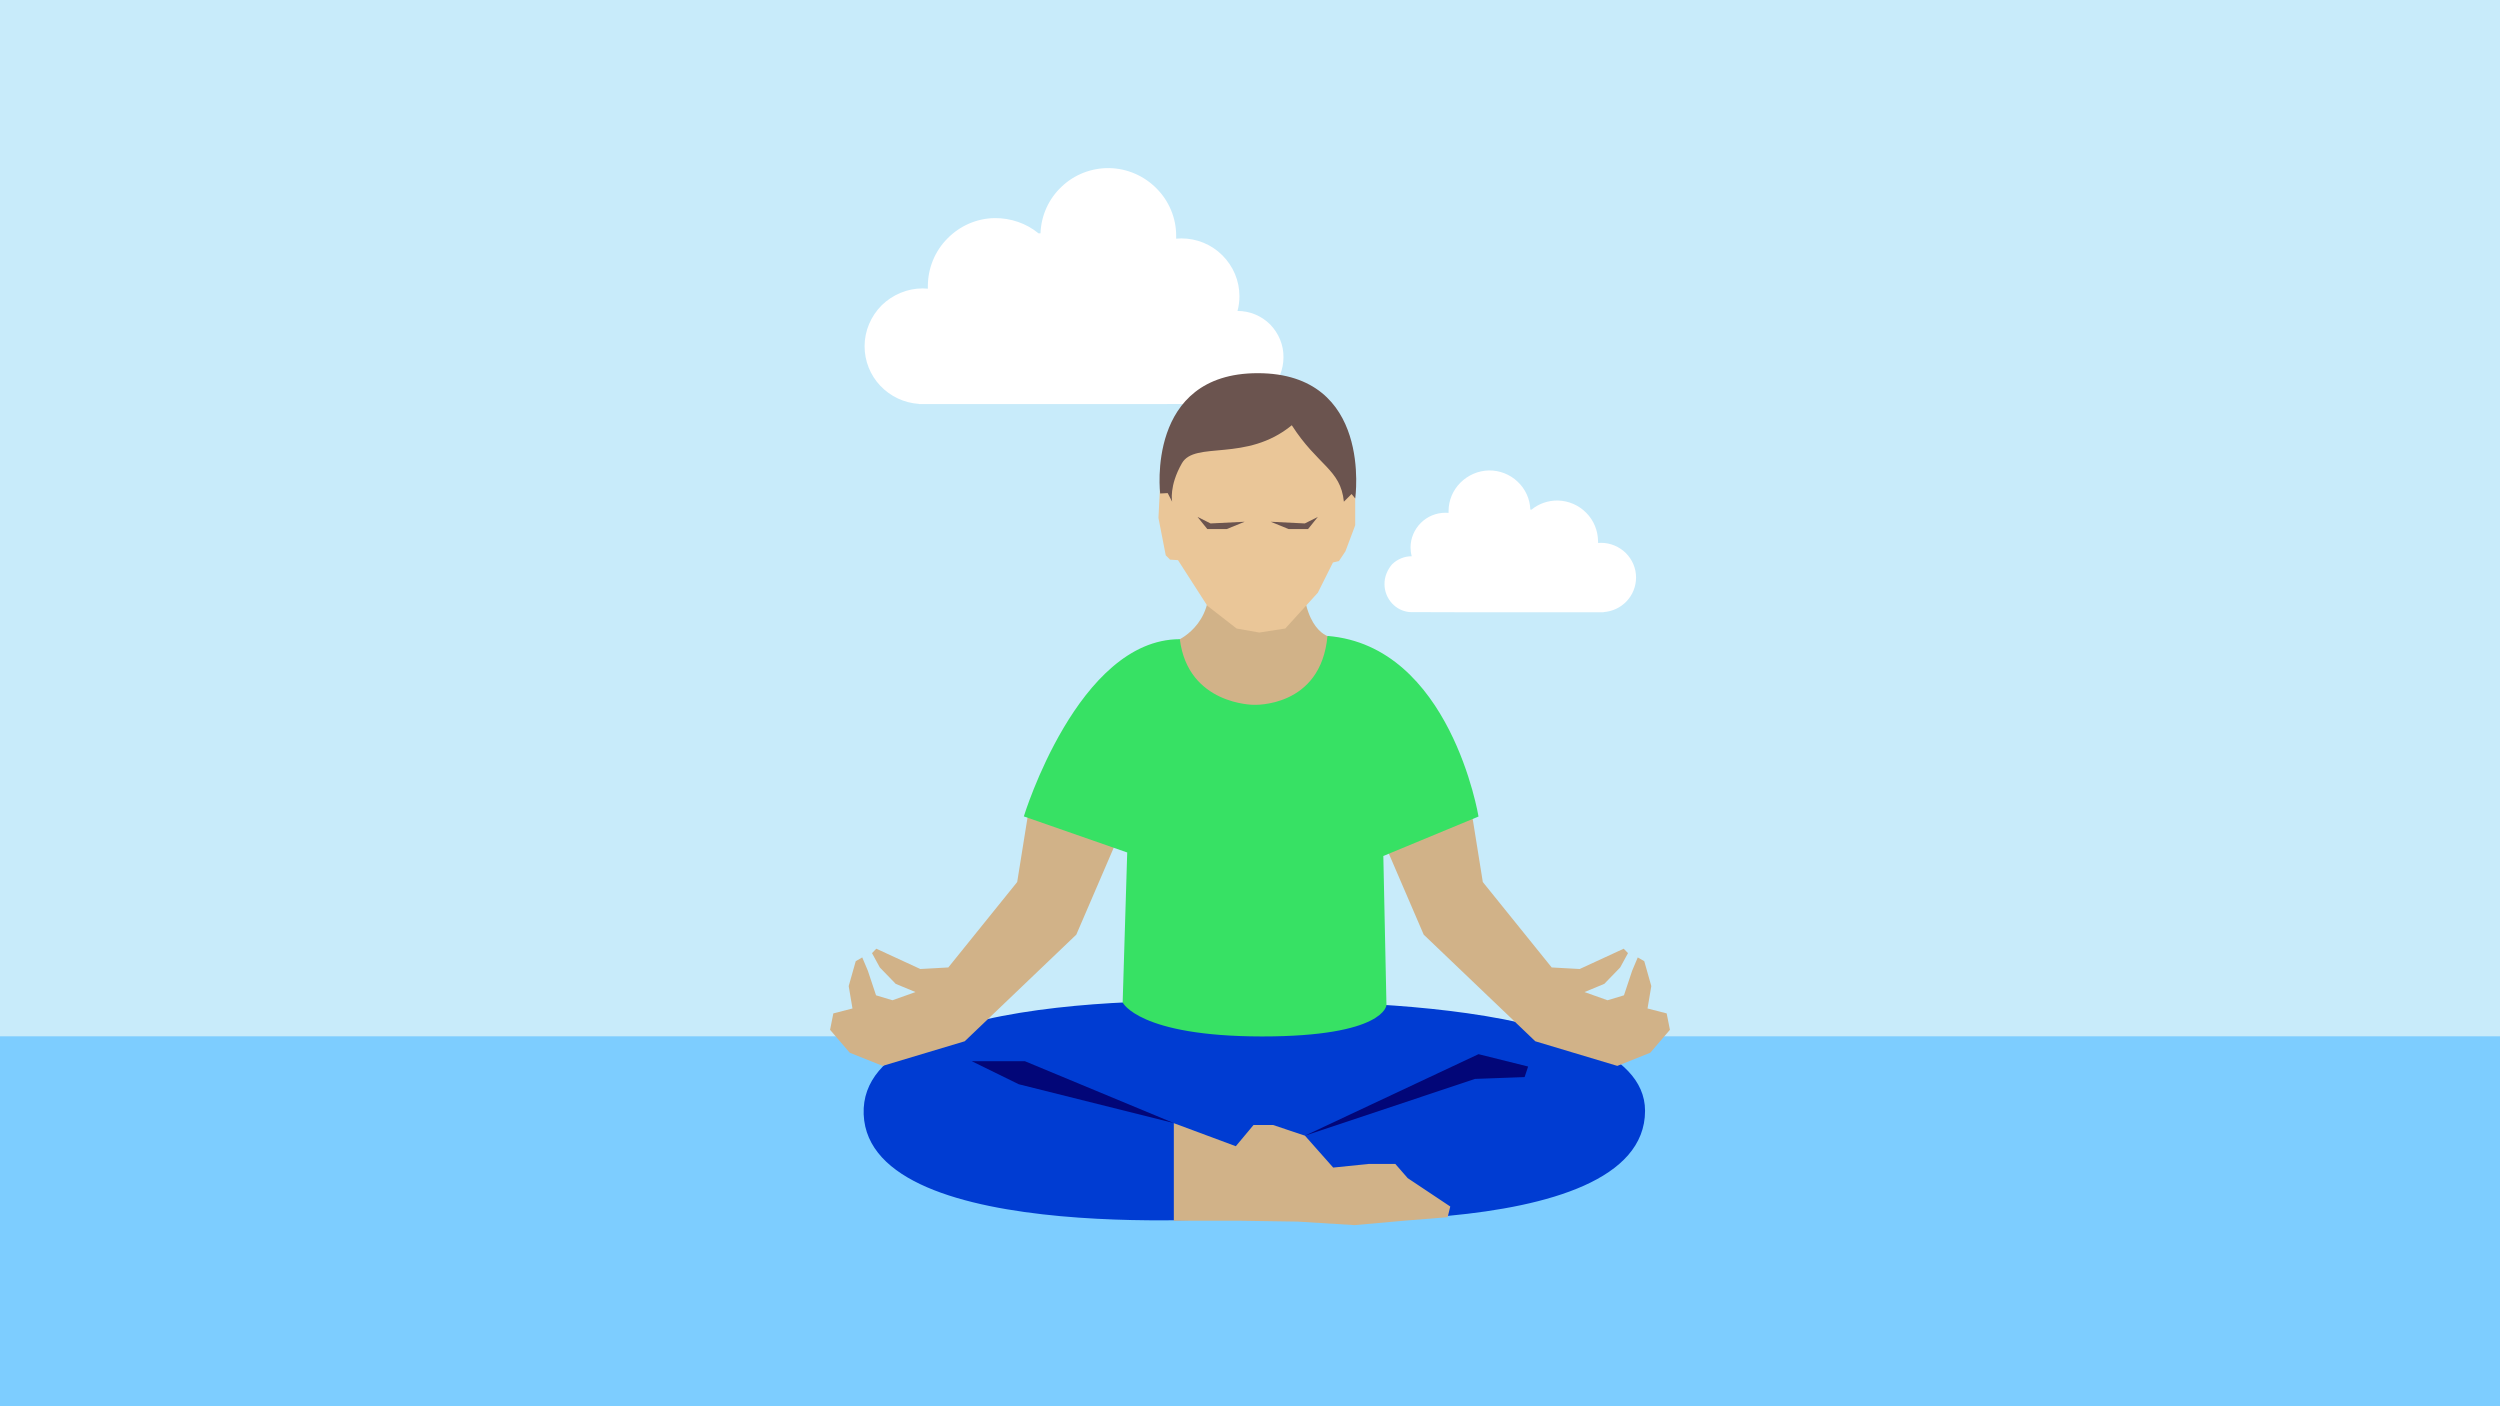
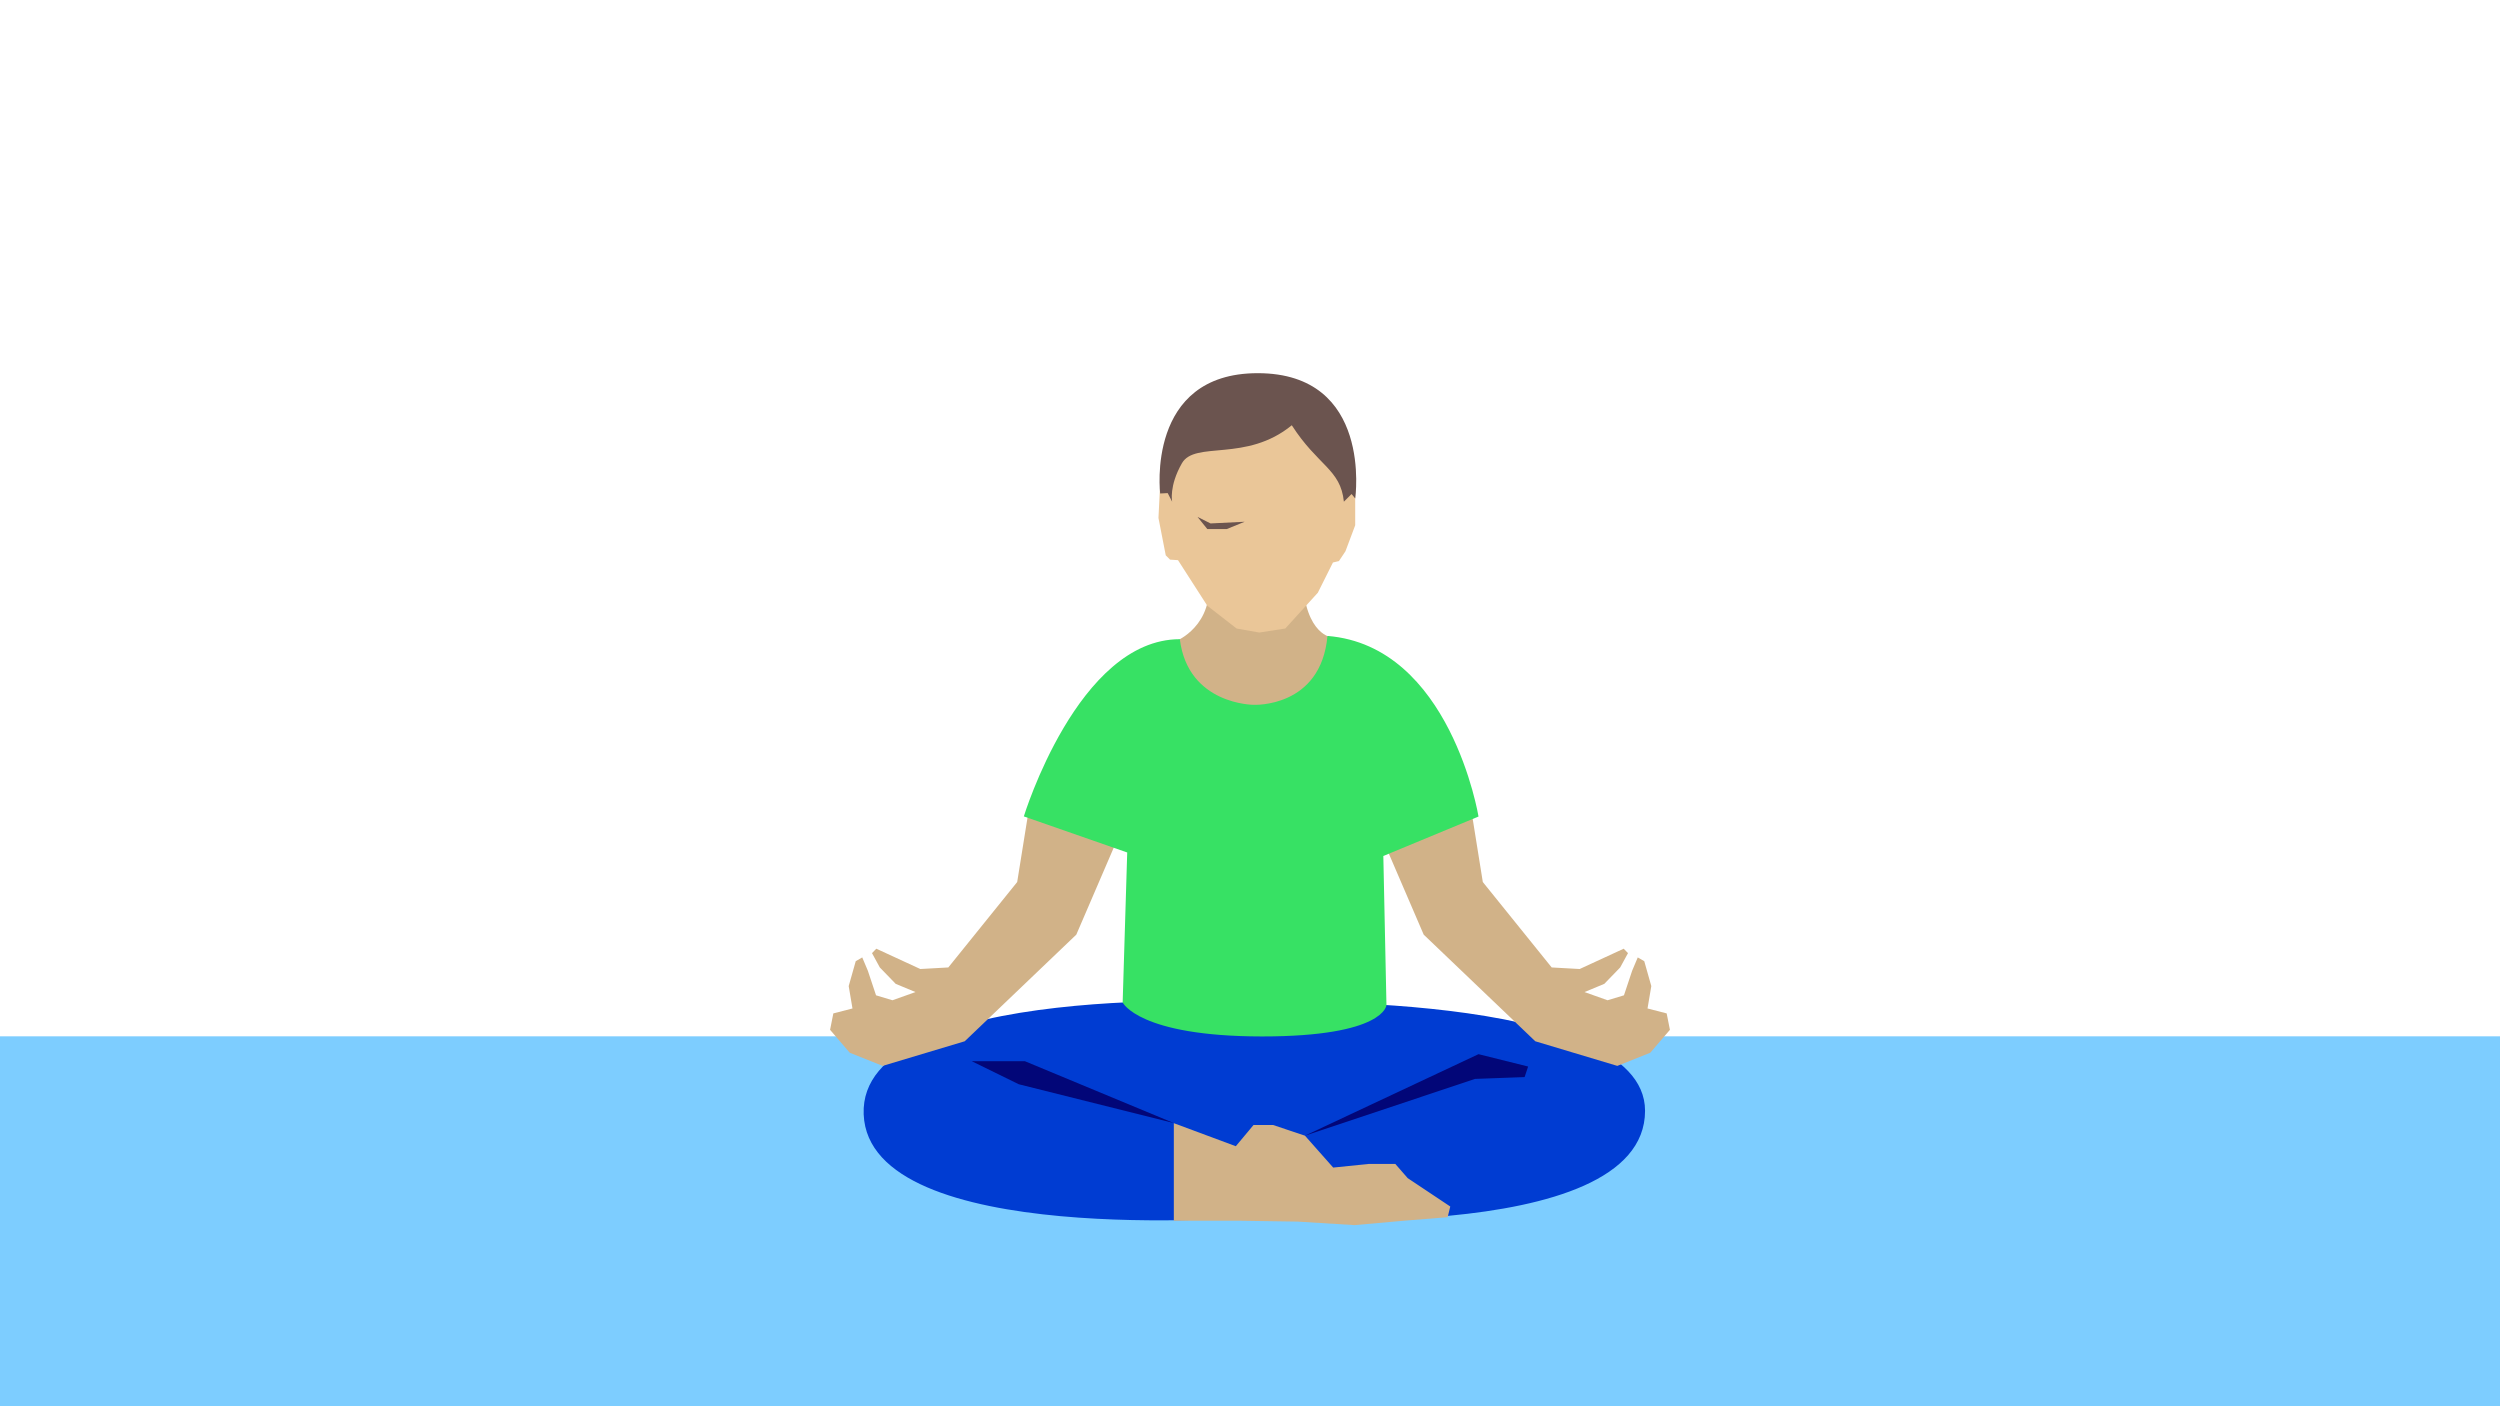
<svg xmlns="http://www.w3.org/2000/svg" version="1.1" id="Lager_1" x="0px" y="0px" viewBox="0 0 1920 1080" style="enable-background:new 0 0 1920 1080;" xml:space="preserve">
  <style type="text/css">
	.st0{fill:#C8EBFA;}
	.st1{fill:#7DCDFF;}
	.st2{fill:#FFFFFF;}
	.st3{fill:#D1B288;}
	.st4{fill:#003CD2;}
	.st5{fill:#020678;}
	.st6{fill:#EAC698;}
	.st7{fill:#6B544F;}
	.st8{fill:#37E164;}
</style>
-   <rect y="0" class="st0" width="1920" height="1080" />
  <rect y="795.9" class="st1" width="1920" height="284.1" />
  <g>
    <g>
      <path class="st2" d="M985.7,274.5c0,9-3.5,17.8-9.7,24.5c-5.7,6.1-13.2,10-21.4,11c-0.9,0.1-1.6,0.2-2.5,0.2l-58.3,0.1h-0.5H705.7    v-0.1c-11.4-0.8-21.8-5.7-29.7-14c-7.7-8.2-12-19-12-30.3c0-11.8,4.8-23,13.1-31.4c8.4-8.2,19.7-13,31.5-13c1.3,0,2.6,0.1,4,0.2    v-2.3c0.1-13.5,5.4-26.6,15.1-36.3c9.5-9.7,22.5-15.4,36.2-15.6c12.3-0.1,24.3,4,33.7,11.7h1.5c0.5-13.7,6.3-26.5,16.2-35.8    c9.8-9.4,23-14.5,36.7-14.3c13.7,0.3,26.6,5.9,36.2,15.6c9.6,9.6,15.1,22.7,15.1,36.3v2.3c1.3-0.1,2.6-0.2,4-0.2    c11.8,0,23.1,4.6,31.5,13s13.1,19.6,13.1,31.4c0,3.8-0.5,7.7-1.5,11.3c9.4,0,18.4,3.7,25.1,10.4C982,255.9,985.9,265,985.7,274.5" />
-       <path class="st2" d="M1063.3,448.7c0,5.4,2.1,10.7,5.8,14.7c3.4,3.7,7.9,6,12.8,6.6c0.5,0.1,1,0.1,1.5,0.1l35,0.1h0.3h112.8v-0.1    c6.8-0.5,13.1-3.4,17.8-8.4c4.6-4.9,7.2-11.4,7.2-18.2c0-7.1-2.9-13.8-7.9-18.8c-5-4.9-11.8-7.8-18.9-7.8c-0.8,0-1.6,0.1-2.4,0.1    v-1.4c-0.1-8.1-3.3-16-9.1-21.8c-5.7-5.8-13.5-9.2-21.8-9.4c-7.4-0.1-14.6,2.4-20.2,7h-0.9c-0.3-8.2-3.8-15.9-9.8-21.5    c-5.9-5.6-13.8-8.7-22.1-8.6c-8.2,0.2-16,3.6-21.8,9.4s-9.1,13.6-9.1,21.8v1.4c-0.8-0.1-1.6-0.1-2.4-0.1c-7.1,0-13.9,2.8-18.9,7.8    s-7.9,11.8-7.9,18.8c0,2.3,0.3,4.6,0.9,6.8c-5.6,0-11,2.2-15.1,6.2C1065.5,437.6,1063.2,443,1063.3,448.7" />
      <path class="st3" d="M926.1,435.2c11.3,41.6-20.8,56.1-20.8,56.1s-14.5,75,58.6,70s57.7-72.1,57.7-72.1s-22.4-3.5-21.2-54    L926.1,435.2L926.1,435.2z" />
      <path class="st4" d="M962.7,769.7c0,0-303.5-17.3-299.4,86.1c4.1,103.4,299.4,78.9,299.4,78.9s300.7,24.5,300.7-81.6    C1263.4,759.6,962.7,769.7,962.7,769.7" />
    </g>
    <polygon class="st3" points="901.5,862.6 901.5,937.5 950.5,937.5 996.7,938.2 1040.3,940.9 1078.4,937.5 1111.8,934.8    1113.8,926.6 1081.1,904.8 1071.6,893.9 1051.2,893.9 1023.9,896.7 1002.2,872.2 977.7,864 962.7,864 949.1,880.3  " />
    <polygon class="st5" points="746.3,815 787.1,815 901.4,862.5 782.4,832.7  " />
    <polygon class="st5" points="1173.6,819.1 1135.5,809.6 1002.2,872.2 1132.8,828.6 1170.9,827.2  " />
    <polygon class="st3" points="791.3,614.4 781.2,677.4 728.3,743 706.8,744.2 673,728.6 669.7,732 675.7,743 687.9,755.6    703.1,761.9 685.4,768.2 672.8,764.4 666.5,745.5 662.2,735.3 657.2,738.2 651.8,757.3 654.7,774.5 640,778.3 637.5,790.9    652.6,808.5 677.9,818.6 740.9,799.7 826.6,717.8 861.9,635.8  " />
    <polygon class="st6" points="1040.8,376.5 1033.3,366.6 1019.6,332.8 974.6,307.9 942.2,314.1 909.7,340.3 899.7,351.6 891,371.5    889.7,397.8 895.3,426.5 898.6,429.8 904.7,430.2 927.2,465.2 949.7,482.7 967.1,485.8 987.1,482.7 1012.1,455.2 1023.7,432    1028.3,430.9 1033.3,423.4 1040.8,403.4  " />
    <g>
      <path class="st7" d="M992.1,326.6c-35,28.7-74.4,11.7-84.4,29.2s-7.5,29.5-7.5,29.5l-3.4-6.6L891,379c0,0-11.2-92.4,74.9-92.4    c88.7,0,74.9,96.2,74.9,96.2l-2.8-3.4l-5.9,5.9C1029.6,360.3,1012.1,357.8,992.1,326.6" />
    </g>
    <polygon class="st7" points="919.7,397 929.7,402 955.9,400.7 942.2,406.3 927.2,406.3  " />
-     <polygon class="st7" points="1012.1,397 1002.1,402 975.9,400.7 989.6,406.3 1004.6,406.3  " />
    <polygon class="st3" points="1128.7,614.4 1138.8,677.4 1191.7,743 1213.2,744.2 1247,728.6 1250.3,732 1244.3,743 1232.1,755.6    1216.9,761.9 1234.6,768.2 1247.2,764.4 1253.5,745.5 1257.8,735.3 1262.8,738.2 1268.2,757.3 1265.3,774.5 1280,778.3    1282.5,790.9 1267.4,808.5 1242.1,818.6 1179.1,799.7 1093.4,717.8 1058.1,635.8  " />
    <g>
      <path class="st8" d="M862.2,769.9l3.5-115.2L786.3,627c0,0,41.6-136.1,119.8-136.1c6.3,50.4,56.7,50.4,56.7,50.4    s51.7,2.5,56.7-52.9c94.5,7.6,116,138.7,116,138.7l-73.1,30.3l2.4,114.5c0,0-1.2,24.1-95.7,24.1    C874.5,795.9,862.2,769.9,862.2,769.9" />
    </g>
  </g>
</svg>